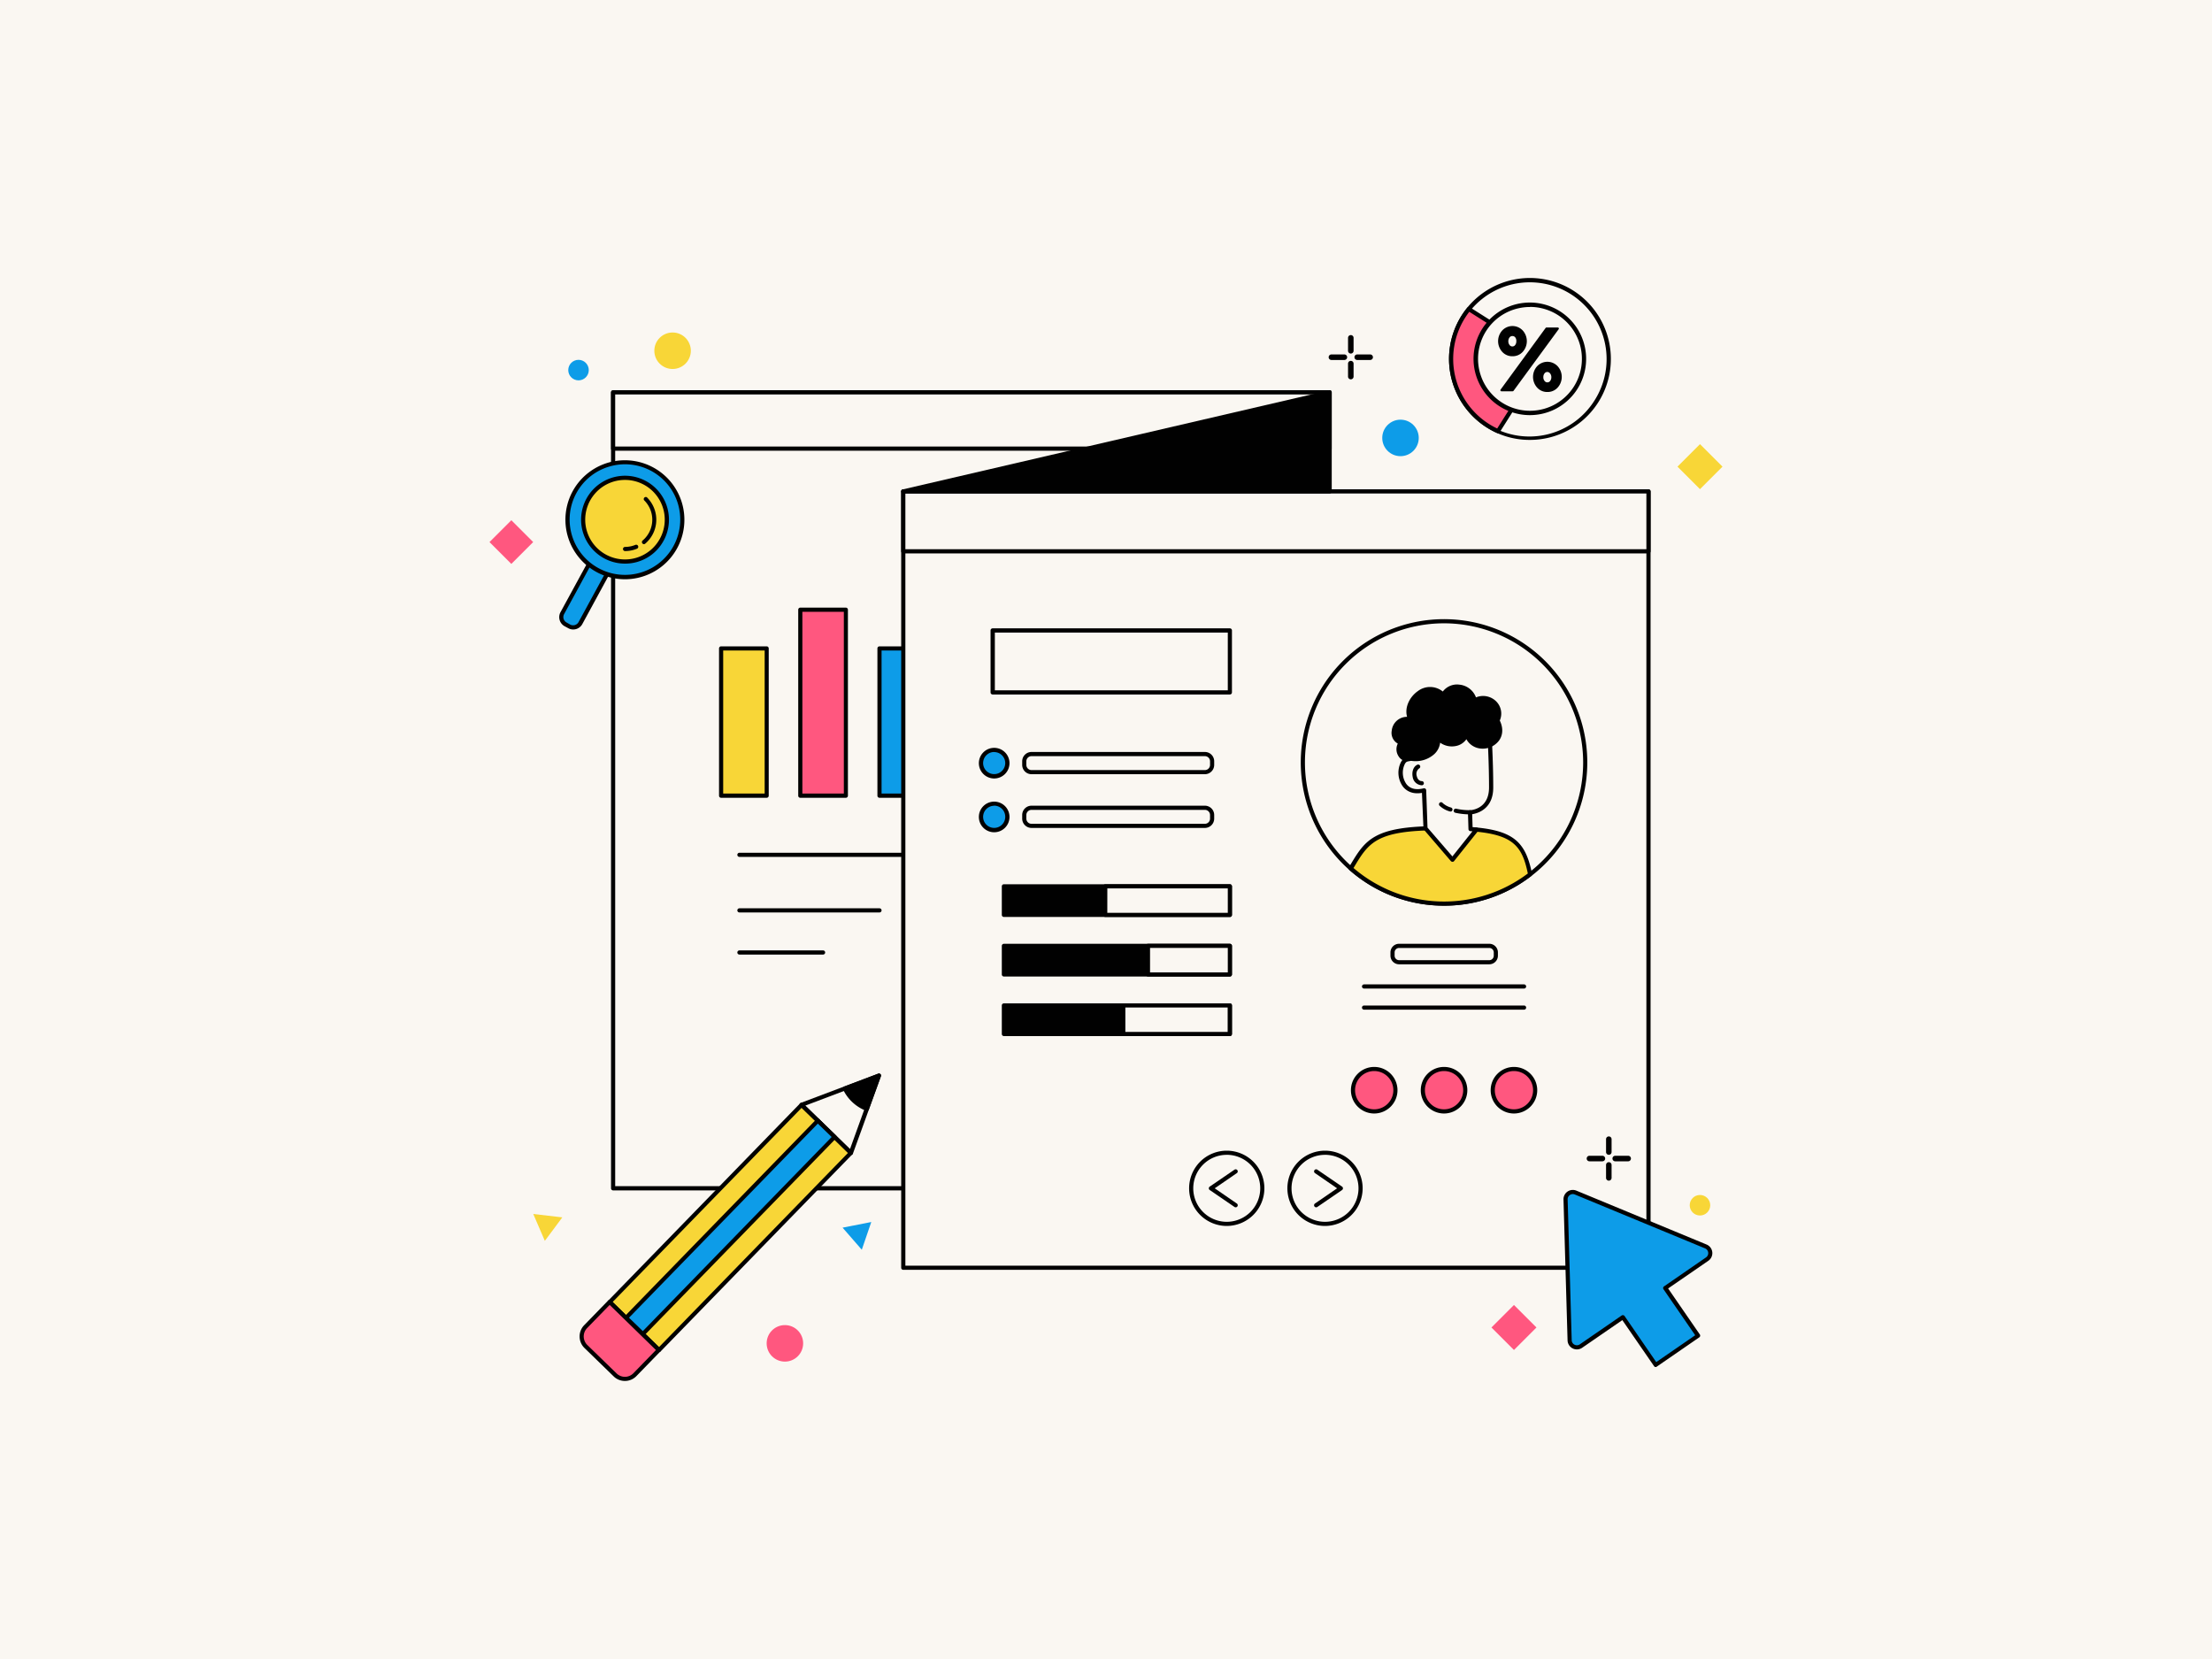
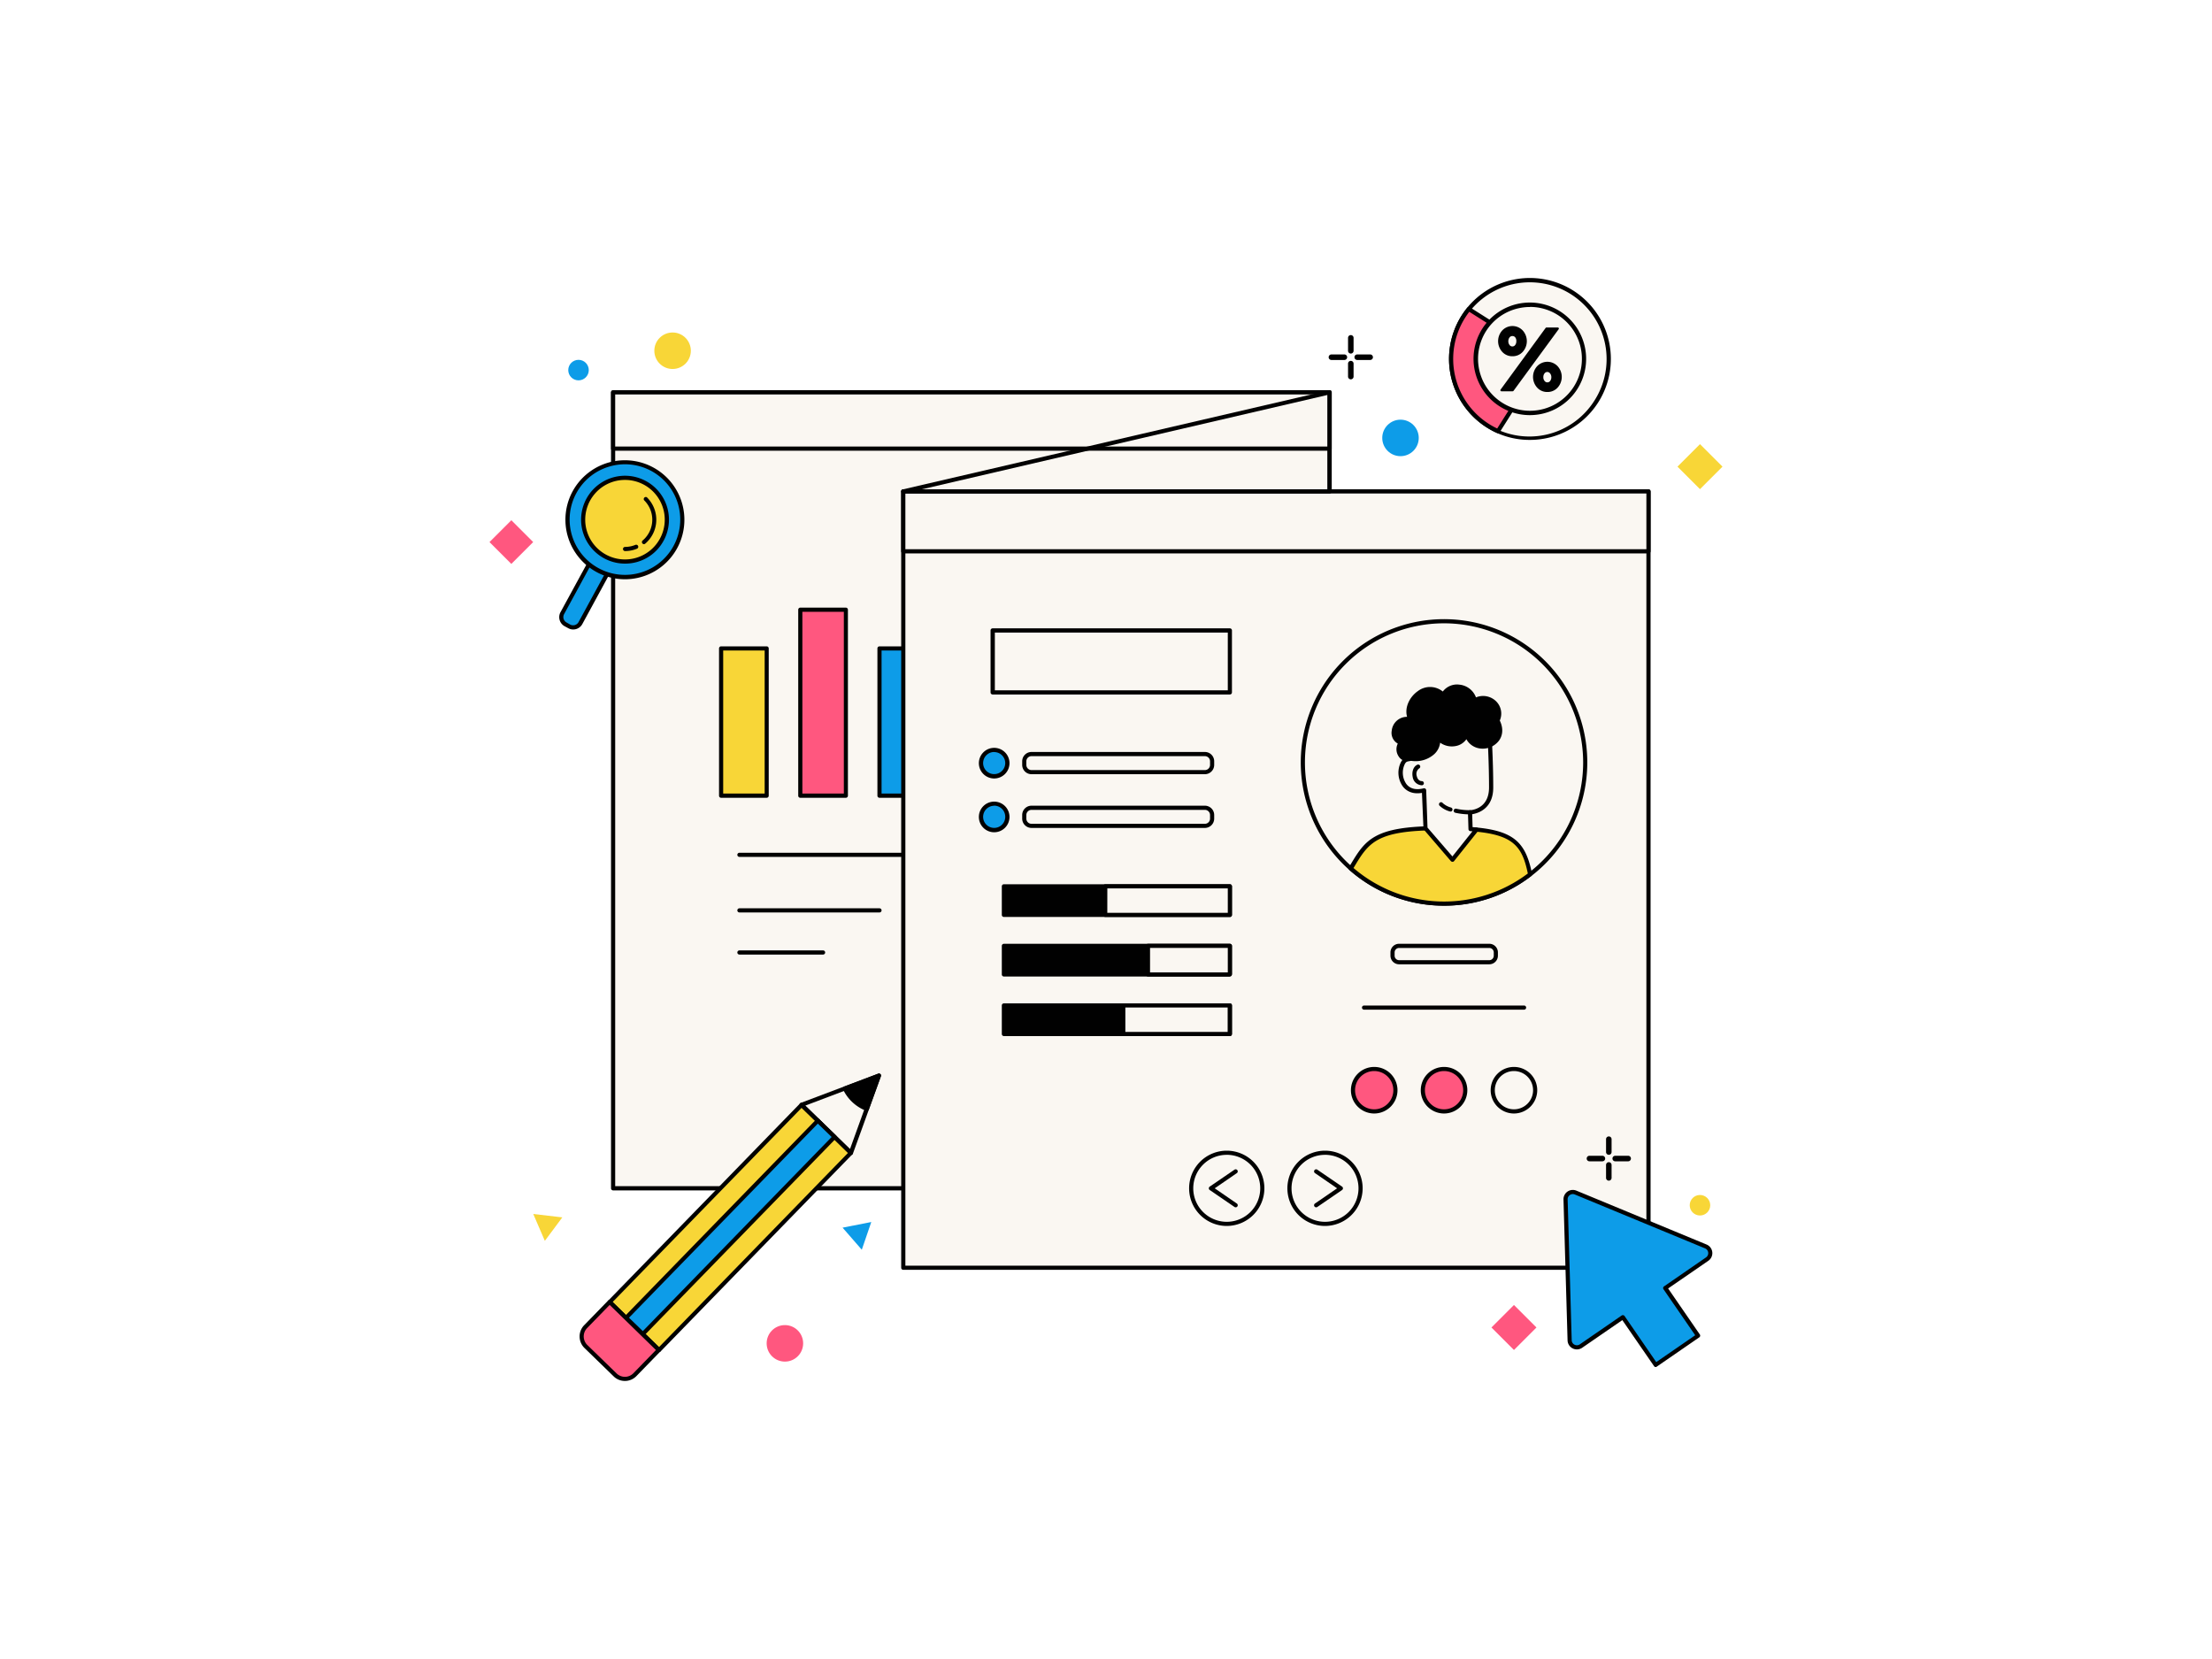
<svg xmlns="http://www.w3.org/2000/svg" viewBox="0 0 800 600">
  <defs>
    <style>.cls-1{fill:#faf7f2;}.cls-2{fill:#010101;}.cls-3{fill:#ff577f;}.cls-4{fill:#0d9ce8;}.cls-5{fill:#f8d637;}</style>
  </defs>
  <title>creating persona</title>
  <g id="bg">
-     <rect class="cls-1" width="800" height="600" />
-   </g>
+     </g>
  <g id="Layer_2" data-name="Layer 2">
    <path class="cls-1" d="M577.42,145.09a28.53,28.53,0,1,1-48.21-30.52,29,29,0,0,1,2-2.8,28.53,28.53,0,0,1,46.2,33.32Z" />
    <path class="cls-2" d="M553.19,159.1a28.81,28.81,0,0,1-11.74-2.49,29.35,29.35,0,0,1-12.88-42.44,30,30,0,0,1,2.06-2.87,29.28,29.28,0,1,1,22.55,47.8Zm.14-57a27.75,27.75,0,0,0-21.53,10.19,28.45,28.45,0,0,0-2,2.72,27.78,27.78,0,1,0,46.94,29.72h0a27.77,27.77,0,0,0-23.46-42.63Z" />
    <path class="cls-3" d="M558.7,129.17l-16.94,26.76a28.6,28.6,0,0,1-12.55-41.36,29,29,0,0,1,2-2.8Z" />
    <path class="cls-2" d="M541.76,156.68a.75.75,0,0,1-.3-.06,29.35,29.35,0,0,1-12.88-42.44,30,30,0,0,1,2.06-2.87.75.75,0,0,1,1-.16l27.48,17.39a.75.75,0,0,1,.23,1l-16.94,26.76A.75.75,0,0,1,541.76,156.68Zm-10.37-43.91c-.54.7-1.06,1.44-1.54,2.2a27.85,27.85,0,0,0,11.63,40l16.19-25.57Z" />
    <circle class="cls-1" cx="553.32" cy="129.84" r="19.55" transform="translate(147.7 527.95) rotate(-57.67)" />
    <path class="cls-2" d="M553.28,150.14a20.36,20.36,0,1,1,4.49-.5A20.49,20.49,0,0,1,553.28,150.14Zm.08-39.11a19,19,0,0,0-4.16.46,18.68,18.68,0,0,0-11.76,8.29h0A18.78,18.78,0,1,0,553.35,111Zm-16.56,8.35h0Z" />
    <rect class="cls-1" x="221.74" y="141.9" width="259.13" height="287.87" />
    <path class="cls-2" d="M480.87,430.52H221.74a.75.75,0,0,1-.75-.75V141.9a.75.75,0,0,1,.75-.75H480.87a.75.75,0,0,1,.75.75V429.77A.75.75,0,0,1,480.87,430.52ZM222.49,429H480.12V142.65H222.49Z" />
    <path class="cls-2" d="M343.68,309.91H267.42a.75.75,0,0,1,0-1.5h76.26a.75.75,0,0,1,0,1.5Z" />
    <path class="cls-2" d="M318.08,330H267.42a.75.75,0,0,1,0-1.5h50.66a.75.75,0,0,1,0,1.5Z" />
    <path class="cls-2" d="M297.68,345.23H267.42a.75.75,0,0,1,0-1.5h30.26a.75.75,0,0,1,0,1.5Z" />
    <rect class="cls-4" x="318.08" y="234.51" width="16.47" height="53.27" />
    <path class="cls-2" d="M334.55,288.53H318.08a.75.75,0,0,1-.75-.75V234.51a.75.75,0,0,1,.75-.75h16.47a.75.75,0,0,1,.75.75v53.27A.75.75,0,0,1,334.55,288.53ZM318.83,287h15V235.26h-15Z" />
    <rect class="cls-3" x="289.44" y="220.51" width="16.47" height="67.27" />
    <path class="cls-2" d="M305.91,288.53H289.44a.75.75,0,0,1-.75-.75V220.51a.75.75,0,0,1,.75-.75h16.47a.75.75,0,0,1,.75.75v67.27A.75.75,0,0,1,305.91,288.53ZM290.19,287h15V221.26h-15Z" />
    <rect class="cls-5" x="260.8" y="234.51" width="16.47" height="53.27" />
    <path class="cls-2" d="M277.28,288.53H260.8a.75.75,0,0,1-.75-.75V234.51a.75.75,0,0,1,.75-.75h16.47a.75.75,0,0,1,.75.75v53.27A.75.75,0,0,1,277.28,288.53ZM261.55,287h15V235.26h-15Z" />
    <rect class="cls-1" x="221.74" y="141.9" width="259.13" height="20.35" />
    <path class="cls-2" d="M480.87,163H221.74a.75.75,0,0,1-.75-.75V141.9a.75.75,0,0,1,.75-.75H480.87a.75.75,0,0,1,.75.75v20.35A.75.75,0,0,1,480.87,163Zm-258.38-1.5H480.12V142.65H222.49Z" />
    <rect class="cls-1" x="326.68" y="177.73" width="269.51" height="280.77" />
    <path class="cls-2" d="M596.2,459.25H326.68a.75.75,0,0,1-.75-.75V177.73a.75.75,0,0,1,.75-.75H596.2a.75.75,0,0,1,.75.75V458.5A.75.75,0,0,1,596.2,459.25Zm-268.76-1.5h268V178.48h-268Z" />
    <rect class="cls-1" x="359.05" y="228.03" width="85.75" height="22.39" />
    <path class="cls-2" d="M444.8,251.17H359a.75.75,0,0,1-.75-.75V228a.75.75,0,0,1,.75-.75H444.8a.75.75,0,0,1,.75.75v22.39A.75.75,0,0,1,444.8,251.17Zm-85-1.5h84.25V228.78H359.8Z" />
    <path class="cls-1" d="M573.32,275.74a51.06,51.06,0,1,1-51.06-51.06A51,51,0,0,1,573.32,275.74Z" />
    <path class="cls-2" d="M522.26,327.55a51.81,51.81,0,1,1,31.59-10.75A51.7,51.7,0,0,1,522.26,327.55Zm0-102.12a50.31,50.31,0,1,0,50.31,50.31A50.37,50.37,0,0,0,522.26,225.43Z" />
    <path class="cls-5" d="M553.39,316.21a51,51,0,0,1-64.86-2.15c5.79-9.64,8.05-14.55,32-14.55C545.28,299.52,550.67,302.53,553.39,316.21Z" />
    <path class="cls-2" d="M522.26,327.55A51.7,51.7,0,0,1,488,314.63a.75.75,0,0,1-.15-.95l.47-.79c5.46-9.11,8.46-14.12,32.18-14.12,24.79,0,30.76,3.07,33.59,17.3a.75.75,0,0,1-.28.74A51.36,51.36,0,0,1,522.26,327.55ZM489.5,313.91a50.29,50.29,0,0,0,63.06,2c-2.53-12.29-7-15.63-32-15.63-22.86,0-25.55,4.48-30.89,13.4Z" />
    <path class="cls-1" d="M515,285.83l.59,13.77,9.72,11.31L534,300l-2.15-.18-.18-6.08s7.63-.2,7.63-9c0-10-.67-20.84-.73-20.66s-22-8.06-24.3-2.18-4.06,12.42-4.06,12.42C504.75,273.74,504.57,288.52,515,285.83Z" />
    <path class="cls-2" d="M525.28,311.67a.75.75,0,0,1-.57-.26L515,300.09a.75.75,0,0,1-.18-.46l-.55-12.88c-3.91.69-6-1.11-6.91-2.31a8.53,8.53,0,0,1-.7-8.79,3.71,3.71,0,0,1,3-2c.48-1.72,2-7.08,3.93-11.93,2-5.07,14.59-1.67,23.89,1.34l1.16.37h.07c.7.11.7.11,1,7.33.15,3.5.34,8.78.34,14.08,0,7.69-5.56,9.3-7.61,9.63l.14,4.72,1.48.12a.75.75,0,0,1,.52,1.21l-8.69,10.9a.75.75,0,0,1-.57.28Zm-9-12.36,9,10.43,7.25-9.09-.75-.06a.75.75,0,0,1-.69-.72l-.19-6.08a.75.75,0,0,1,.73-.77c.28,0,6.9-.31,6.9-8.22,0-8.71-.5-17.92-.67-20.07l-.88-.28c-17.69-5.71-21.39-3.84-22-2.22-2.26,5.77-4,12.28-4,12.34a.75.75,0,0,1-.81.55,2.17,2.17,0,0,0-2.13,1.27,7.13,7.13,0,0,0,.58,7.14c1.33,1.74,3.49,2.29,6.24,1.58a.75.75,0,0,1,.94.69Z" />
    <rect class="cls-1" x="326.68" y="177.73" width="269.51" height="21.66" />
    <path class="cls-2" d="M596.2,200.14H326.68a.75.75,0,0,1-.75-.75V177.73a.75.75,0,0,1,.75-.75H596.2a.75.75,0,0,1,.75.75v21.66A.75.75,0,0,1,596.2,200.14Zm-268.76-1.5h268V178.48h-268Z" />
    <rect class="cls-1" x="503.59" y="342.09" width="37.35" height="5.91" rx="2.37" ry="2.37" />
    <path class="cls-2" d="M538.57,348.75H506a3.12,3.12,0,0,1-3.12-3.12v-1.18a3.12,3.12,0,0,1,3.12-3.12h32.62a3.12,3.12,0,0,1,3.12,3.12v1.18A3.12,3.12,0,0,1,538.57,348.75ZM506,342.84a1.62,1.62,0,0,0-1.62,1.62v1.18a1.62,1.62,0,0,0,1.62,1.62h32.62a1.62,1.62,0,0,0,1.62-1.62v-1.18a1.62,1.62,0,0,0-1.62-1.62Z" />
-     <path class="cls-2" d="M551.2,357.52H493.33a.75.75,0,0,1,0-1.5H551.2a.75.75,0,0,1,0,1.5Z" />
    <path class="cls-2" d="M551.2,365.16H493.33a.75.75,0,0,1,0-1.5H551.2a.75.75,0,0,1,0,1.5Z" />
    <circle class="cls-3" cx="496.99" cy="394.28" r="7.67" />
    <path class="cls-2" d="M497,402.71a8.42,8.42,0,1,1,8.42-8.42A8.43,8.43,0,0,1,497,402.71Zm0-15.35a6.92,6.92,0,1,0,6.92,6.92A6.93,6.93,0,0,0,497,387.36Z" />
    <circle class="cls-3" cx="522.26" cy="394.28" r="7.67" />
    <path class="cls-2" d="M522.26,402.71a8.42,8.42,0,1,1,8.42-8.42A8.43,8.43,0,0,1,522.26,402.71Zm0-15.35a6.92,6.92,0,1,0,6.92,6.92A6.93,6.93,0,0,0,522.26,387.36Z" />
-     <circle class="cls-3" cx="547.54" cy="394.28" r="7.67" />
    <path class="cls-2" d="M547.54,402.71a8.42,8.42,0,1,1,8.42-8.42A8.43,8.43,0,0,1,547.54,402.71Zm0-15.35a6.92,6.92,0,1,0,6.92,6.92A6.93,6.93,0,0,0,547.54,387.36Z" />
    <circle class="cls-1" cx="443.67" cy="429.77" r="12.86" />
    <path class="cls-2" d="M443.67,443.38a13.61,13.61,0,1,1,13.61-13.61A13.63,13.63,0,0,1,443.67,443.38Zm0-25.72a12.11,12.11,0,1,0,12.11,12.11A12.12,12.12,0,0,0,443.67,417.65Z" />
    <path class="cls-2" d="M446.89,436.64a.75.75,0,0,1-.42-.13l-8.95-6.12a.75.75,0,0,1,0-1.24l8.95-6.12a.75.75,0,0,1,.85,1.24l-8,5.5,8,5.5a.75.75,0,0,1-.42,1.37Z" />
    <circle class="cls-1" cx="479.21" cy="429.77" r="12.86" />
    <path class="cls-2" d="M479.21,443.38a13.61,13.61,0,1,1,13.61-13.61A13.63,13.63,0,0,1,479.21,443.38Zm0-25.72a12.11,12.11,0,1,0,12.11,12.11A12.12,12.12,0,0,0,479.21,417.65Z" />
    <path class="cls-2" d="M476,436.64a.75.75,0,0,1-.42-1.37l8-5.5-8-5.5a.75.75,0,1,1,.85-1.24l8.94,6.12a.75.75,0,0,1,0,1.24l-8.94,6.12A.75.75,0,0,1,476,436.64Z" />
    <rect class="cls-1" x="370.45" y="272.75" width="67.93" height="6.53" rx="2.62" ry="2.62" />
    <path class="cls-2" d="M435.76,280h-62.7a3.37,3.37,0,0,1-3.37-3.37v-1.3a3.37,3.37,0,0,1,3.37-3.37h62.7a3.37,3.37,0,0,1,3.37,3.37v1.3A3.37,3.37,0,0,1,435.76,280Zm-62.7-6.53a1.87,1.87,0,0,0-1.87,1.87v1.3a1.87,1.87,0,0,0,1.87,1.87h62.7a1.87,1.87,0,0,0,1.87-1.87v-1.3a1.87,1.87,0,0,0-1.87-1.87Z" />
    <circle class="cls-4" cx="359.56" cy="276.01" r="4.79" />
    <path class="cls-2" d="M359.56,281.55A5.54,5.54,0,1,1,365.1,276,5.55,5.55,0,0,1,359.56,281.55Zm0-9.58a4,4,0,1,0,4,4A4,4,0,0,0,359.56,272Z" />
    <rect class="cls-1" x="370.45" y="292.15" width="67.93" height="6.53" rx="2.62" ry="2.62" />
    <path class="cls-2" d="M435.76,299.43h-62.7a3.37,3.37,0,0,1-3.37-3.37v-1.3a3.37,3.37,0,0,1,3.37-3.37h62.7a3.37,3.37,0,0,1,3.37,3.37v1.3A3.37,3.37,0,0,1,435.76,299.43Zm-62.7-6.53a1.87,1.87,0,0,0-1.87,1.87v1.3a1.87,1.87,0,0,0,1.87,1.87h62.7a1.87,1.87,0,0,0,1.87-1.87v-1.3a1.87,1.87,0,0,0-1.87-1.87Z" />
    <circle class="cls-4" cx="359.56" cy="295.42" r="4.79" />
    <path class="cls-2" d="M359.56,301a5.54,5.54,0,1,1,5.54-5.54A5.55,5.55,0,0,1,359.56,301Zm0-9.58a4,4,0,1,0,4,4A4,4,0,0,0,359.56,291.38Z" />
    <rect class="cls-2" x="363.07" y="320.55" width="81.73" height="10.34" />
    <path class="cls-2" d="M444.8,331.63H363.07a.75.75,0,0,1-.75-.75V320.55a.75.75,0,0,1,.75-.75H444.8a.75.75,0,0,1,.75.75v10.34A.75.75,0,0,1,444.8,331.63Zm-81-1.5h80.23V321.3H363.82Z" />
    <rect class="cls-1" x="399.73" y="320.55" width="45.08" height="10.34" />
    <path class="cls-2" d="M444.8,331.63H399.73a.75.75,0,0,1-.75-.75V320.55a.75.75,0,0,1,.75-.75H444.8a.75.75,0,0,1,.75.75v10.34A.75.75,0,0,1,444.8,331.63Zm-44.33-1.5h43.58V321.3H400.48Z" />
    <rect class="cls-2" x="363.07" y="342.09" width="81.73" height="10.34" />
-     <path class="cls-2" d="M444.8,353.17H363.07a.75.75,0,0,1-.75-.75V342.09a.75.75,0,0,1,.75-.75H444.8a.75.75,0,0,1,.75.75v10.34A.75.75,0,0,1,444.8,353.17Zm-81-1.5h80.23v-8.84H363.82Z" />
+     <path class="cls-2" d="M444.8,353.17H363.07a.75.75,0,0,1-.75-.75V342.09a.75.75,0,0,1,.75-.75H444.8a.75.75,0,0,1,.75.75v10.34Zm-81-1.5h80.23v-8.84H363.82Z" />
    <rect class="cls-1" x="415.18" y="342.09" width="29.62" height="10.34" />
    <path class="cls-2" d="M444.8,353.17H415.18a.75.75,0,0,1-.75-.75V342.09a.75.75,0,0,1,.75-.75H444.8a.75.75,0,0,1,.75.75v10.34A.75.75,0,0,1,444.8,353.17Zm-28.87-1.5h28.12v-8.84H415.93Z" />
    <rect class="cls-2" x="363.07" y="363.63" width="81.73" height="10.34" />
    <path class="cls-2" d="M444.8,374.71H363.07a.75.75,0,0,1-.75-.75V363.63a.75.75,0,0,1,.75-.75H444.8a.75.75,0,0,1,.75.75V374A.75.75,0,0,1,444.8,374.71Zm-81-1.5h80.23v-8.84H363.82Z" />
    <rect class="cls-1" x="406.27" y="363.63" width="38.53" height="10.34" />
    <path class="cls-2" d="M444.8,374.71H406.27a.75.75,0,0,1-.75-.75V363.63a.75.75,0,0,1,.75-.75H444.8a.75.75,0,0,1,.75.75V374A.75.75,0,0,1,444.8,374.71ZM407,373.21h37v-8.84H407Z" />
    <path class="cls-4" d="M616.91,450.81l-47.09-19.49a2.62,2.62,0,0,0-3.62,2.5l1.47,50.94a2.62,2.62,0,0,0,4.1,2.08l15.15-10.44,11.91,17.27,15.32-10.56-11.91-17.27,15.15-10.44A2.62,2.62,0,0,0,616.91,450.81Z" />
    <path class="cls-2" d="M598.84,494.41h-.14a.75.75,0,0,1-.48-.31l-11.48-16.66-14.53,10a3.37,3.37,0,0,1-5.28-2.68l-1.47-50.94a3.37,3.37,0,0,1,4.66-3.21l47.09,19.49a3.37,3.37,0,0,1,.62,5.89l-14.53,10,11.48,16.66a.75.75,0,0,1-.19,1l-15.32,10.56A.75.75,0,0,1,598.84,494.41Zm-11.91-18.77a.75.75,0,0,1,.62.32L599,492.62l14.09-9.71-11.48-16.66a.75.75,0,0,1,.19-1L617,454.76a1.87,1.87,0,0,0-.35-3.27h0L569.54,432a1.87,1.87,0,0,0-2.58,1.78l1.47,50.94a1.87,1.87,0,0,0,2.93,1.48l15.15-10.44A.75.75,0,0,1,586.93,475.64Z" />
    <polygon class="cls-1" points="317.83 389.01 313.48 401.03 307.73 416.94 289.88 399.58 305.56 393.65 317.83 389.01" />
    <path class="cls-2" d="M307.72,417.68a.75.75,0,0,1-.52-.21l-17.84-17.36a.75.75,0,0,1,.26-1.24l27.95-10.56a.75.75,0,0,1,1,1l-10.1,27.92a.75.75,0,0,1-.54.48Zm-16.48-17.82,16.17,15.72,9.15-25.3Z" />
    <path class="cls-2" d="M550.43,119.77a5.38,5.38,0,0,1,0,7.2,4.71,4.71,0,0,1-6.88,0,5.38,5.38,0,0,1,0-7.2,4.71,4.71,0,0,1,6.88,0Zm13-.94-16.34,22.31H543l16.34-22.31ZM548.29,125a2.54,2.54,0,0,0,.51-1.61,2.44,2.44,0,0,0-.54-1.61,1.66,1.66,0,0,0-1.32-.65,1.57,1.57,0,0,0-1.29.65,2.54,2.54,0,0,0-.51,1.61,2.44,2.44,0,0,0,.54,1.61,1.66,1.66,0,0,0,1.32.65A1.58,1.58,0,0,0,548.29,125Zm14.81,7.66a5.38,5.38,0,0,1,0,7.2,4.71,4.71,0,0,1-6.88,0,5.38,5.38,0,0,1,0-7.2,4.71,4.71,0,0,1,6.88,0ZM561,138a2.54,2.54,0,0,0,.51-1.61,2.44,2.44,0,0,0-.54-1.61,1.66,1.66,0,0,0-1.32-.65,1.57,1.57,0,0,0-1.29.65,2.54,2.54,0,0,0-.51,1.61,2.44,2.44,0,0,0,.54,1.61,1.66,1.66,0,0,0,1.32.65A1.57,1.57,0,0,0,561,138Z" />
    <path class="cls-2" d="M559.63,141.77a4.86,4.86,0,0,1-3.71-1.6,5.76,5.76,0,0,1,0-7.71,5.08,5.08,0,0,1,7.43,0h0a5.76,5.76,0,0,1,0,7.71A4.89,4.89,0,0,1,559.63,141.77Zm0-10.18A4.11,4.11,0,0,0,556.5,133a5,5,0,0,0,0,6.69,4.33,4.33,0,0,0,6.33,0,5,5,0,0,0,0-6.69h0A4.08,4.08,0,0,0,559.67,131.58Zm-12.59,9.93H543a.38.38,0,0,1-.3-.6L559,118.6a.38.38,0,0,1,.3-.15h4.12a.38.38,0,0,1,.3.6l-16.34,22.31A.38.38,0,0,1,547.07,141.51Zm-3.38-.75h3.19l15.79-21.56h-3.19Zm16-1.71a2,2,0,0,1-1.61-.79,2.81,2.81,0,0,1-.63-1.85,2.92,2.92,0,0,1,.59-1.84,1.94,1.94,0,0,1,1.59-.8,2,2,0,0,1,1.61.79,2.82,2.82,0,0,1,.63,1.85,2.92,2.92,0,0,1-.59,1.84A1.94,1.94,0,0,1,559.73,139.05Zm-.06-4.53a1.21,1.21,0,0,0-1,.51,2.16,2.16,0,0,0-.43,1.38,2.06,2.06,0,0,0,.46,1.37,1.25,1.25,0,0,0,2,0,2.16,2.16,0,0,0,.43-1.38,2.06,2.06,0,0,0-.46-1.37A1.3,1.3,0,0,0,559.67,134.52ZM547,128.84a4.86,4.86,0,0,1-3.71-1.6,5.76,5.76,0,0,1,0-7.71,5.08,5.08,0,0,1,7.43,0h0a5.76,5.76,0,0,1,0,7.71A4.89,4.89,0,0,1,547,128.84Zm0-10.18a4.11,4.11,0,0,0-3.17,1.38,5,5,0,0,0,0,6.69,4.34,4.34,0,0,0,6.33,0,5,5,0,0,0,0-6.69h0A4.08,4.08,0,0,0,547,118.66Zm0,7.41a2,2,0,0,1-1.61-.79,2.81,2.81,0,0,1-.63-1.85,2.92,2.92,0,0,1,.59-1.84,1.94,1.94,0,0,1,1.59-.8,2,2,0,0,1,1.61.79,2.82,2.82,0,0,1,.63,1.85,2.92,2.92,0,0,1-.59,1.84h0A1.94,1.94,0,0,1,547,126.06Zm-.06-4.53a1.21,1.21,0,0,0-1,.51,2.16,2.16,0,0,0-.43,1.38,2.06,2.06,0,0,0,.46,1.37,1.25,1.25,0,0,0,2,0h0a2.16,2.16,0,0,0,.43-1.38A2.06,2.06,0,0,0,548,122,1.3,1.3,0,0,0,546.93,121.53Zm1.36,3.5h0Z" />
    <path class="cls-2" d="M514.17,284h0a3.48,3.48,0,0,1-3.26-3.06c-.33-1.62.13-3.64,1.67-4.36a.75.75,0,0,1,.64,1.36,2.47,2.47,0,0,0-.84,2.7c.09.43.48,1.82,1.83,1.87a.75.75,0,0,1,0,1.5Z" />
    <path class="cls-2" d="M524.61,293.47a.75.75,0,0,1-.23,0,8.69,8.69,0,0,1-3.66-2,.75.75,0,1,1,1.09-1,7.41,7.41,0,0,0,3,1.59.75.75,0,0,1-.23,1.46Z" />
    <path class="cls-2" d="M531.19,294.52a24.45,24.45,0,0,1-4.85-.57.75.75,0,1,1,.32-1.47,21.65,21.65,0,0,0,4.94.53.74.74,0,0,1,.78.72.75.75,0,0,1-.72.78Z" />
    <path class="cls-2" d="M541.6,260.61c4.58,8.9-8.64,13.32-11.22,4.91-1.31,4.5-7.77,4.82-10.31,1.24.85,5.42-5,8.52-9.88,7.61-3.48,1.37-5.8-3.55-3.39-5.85-4.39-.51-3.63-9.27,3.19-8.47-3-6.39,6-14.78,12-8.79,2.23-4.51,9.88-3.83,11.37,2C538.32,250.58,544.06,255.18,541.6,260.61Z" />
    <path class="cls-2" d="M509,275.35a3.78,3.78,0,0,1-3.2-1.85,4.6,4.6,0,0,1-.27-4.57,4.44,4.44,0,0,1-2.19-4.68,5.55,5.55,0,0,1,5.55-5c-1-3.6,1.1-7.35,3.84-9.26a7.3,7.3,0,0,1,9.08.11,6.44,6.44,0,0,1,6-2.49,7.14,7.14,0,0,1,6,4.61,6.72,6.72,0,0,1,7.15,1.29,6.25,6.25,0,0,1,1.46,7.08c1.72,3.61.56,6.11-.31,7.29a7.39,7.39,0,0,1-7.08,2.78,6.53,6.53,0,0,1-4.69-3.32,6,6,0,0,1-4.06,2.51,7.28,7.28,0,0,1-5.43-1.25,6.72,6.72,0,0,1-2.05,4.07,10.15,10.15,0,0,1-8.54,2.48A3.9,3.9,0,0,1,509,275.35Zm.13-14.61a4.08,4.08,0,0,0-4.3,3.69c-.17,1.47.39,3.15,2,3.34a.75.75,0,0,1,.43,1.29,2.9,2.9,0,0,0-.24,3.64,2.27,2.27,0,0,0,2.83,1,.76.76,0,0,1,.41,0,8.74,8.74,0,0,0,7.43-2,5.2,5.2,0,0,0,1.57-4.71.75.75,0,0,1,1.35-.55,5.51,5.51,0,0,0,5.36,2,4.33,4.33,0,0,0,3.62-3.06.75.75,0,0,1,.71-.54.81.81,0,0,1,.72.53,5.19,5.19,0,0,0,4.19,3.88A5.86,5.86,0,0,0,540.9,267c1.19-1.63,1.2-3.77,0-6a.75.75,0,0,1,0-.65,4.78,4.78,0,0,0-1-5.7,5.3,5.3,0,0,0-6.23-.69.75.75,0,0,1-1.08-.47,5.68,5.68,0,0,0-5-4.35,4.85,4.85,0,0,0-5,2.49.75.75,0,0,1-.55.41.76.76,0,0,1-.65-.21,5.78,5.78,0,0,0-7.86-.58c-2.52,1.76-4.4,5.35-2.93,8.52a.75.75,0,0,1-.77,1.06A6.49,6.49,0,0,0,509.14,260.75Z" />
    <rect class="cls-5" x="251.67" y="394.17" width="24.89" height="99.47" transform="translate(143.9 946.26) rotate(-135.79)" />
    <path class="cls-2" d="M238.36,489a.75.75,0,0,1-.52-.21L220,471.42a.75.75,0,0,1,0-1.06l69.36-71.3a.75.75,0,0,1,1.06,0l17.84,17.36a.75.75,0,0,1,0,1.06l-69.36,71.3A.75.75,0,0,1,238.36,489Zm-16.78-18.12,16.77,16.31L306.66,417l-16.77-16.31Z" />
    <rect class="cls-4" x="259.9" y="394.17" width="8.45" height="99.47" transform="translate(143.9 946.26) rotate(-135.79)" />
    <path class="cls-2" d="M232.46,483.25a.75.75,0,0,1-.52-.21l-6.05-5.89a.75.75,0,0,1,0-1.06l69.36-71.3a.75.75,0,0,1,.53-.23.83.83,0,0,1,.53.21l6.05,5.89a.75.75,0,0,1,0,1.06L233,483A.75.75,0,0,1,232.46,483.25Zm-5-6.65,5,4.84,68.32-70.23-5-4.84Z" />
    <path class="cls-2" d="M317.83,389l-4.35,12a14.63,14.63,0,0,1-7.92-7.38Z" />
    <path class="cls-2" d="M313.48,401.78a.76.76,0,0,1-.29-.06,15.41,15.41,0,0,1-8.31-7.75.75.75,0,0,1,.41-1l12.26-4.63a.75.75,0,0,1,1,1l-4.35,12a.75.75,0,0,1-.71.5Zm-6.87-7.72a13.85,13.85,0,0,0,6.44,6l3.52-9.72Z" />
    <path class="cls-3" d="M216,477.08H230.7a5.08,5.08,0,0,1,5.08,5.08V494.6a0,0,0,0,1,0,0H210.89a0,0,0,0,1,0,0V482.16A5.08,5.08,0,0,1,216,477.08Z" transform="translate(44.66 989.82) rotate(-135.79)" />
    <path class="cls-2" d="M226,499.44a5.79,5.79,0,0,1-4.06-1.65l-10.56-10.27a5.83,5.83,0,0,1-.11-8.24l8.67-8.92a.75.75,0,0,1,.53-.23.77.77,0,0,1,.53.21l17.84,17.36a.75.75,0,0,1,0,1.06l-8.67,8.92a5.79,5.79,0,0,1-4.1,1.76Zm-5.51-27.5-8.15,8.38a4.33,4.33,0,0,0,.08,6.12L223,496.72a4.35,4.35,0,0,0,3.08,1.23,4.3,4.3,0,0,0,3-1.31l8.15-8.38Z" />
    <path class="cls-4" d="M209.16,196.08h7.48a0,0,0,0,1,0,0v29.07a3,3,0,0,1-3,3h-1.49a3,3,0,0,1-3-3V196.08A0,0,0,0,1,209.16,196.08Z" transform="translate(127.43 -76.01) rotate(28.58)" />
    <path class="cls-2" d="M207.31,227.66a3.72,3.72,0,0,1-1.79-.46h0l-1.31-.71a3.75,3.75,0,0,1-1.5-5.08l13.91-25.53a.75.75,0,0,1,1-.3l6.57,3.58a.75.75,0,0,1,.3,1L210.6,225.71A3.75,3.75,0,0,1,207.31,227.66Zm-1.07-1.77a2.24,2.24,0,0,0,3-.9l13.55-24.87-5.25-2.86L204,222.13a2.25,2.25,0,0,0,.9,3Z" />
    <circle class="cls-4" cx="226.06" cy="187.96" r="20.79" transform="translate(-47.15 296.54) rotate(-61.42)" />
    <path class="cls-2" d="M226,209.5a21.54,21.54,0,0,1-18.88-31.85h0A21.52,21.52,0,1,1,226,209.5Zm.06-41.59a20.11,20.11,0,0,0-5.69.83,19.9,19.9,0,0,0-11.93,9.63h0a20,20,0,1,0,17.62-10.46ZM207.81,178h0Z" />
    <circle class="cls-5" cx="226.06" cy="187.96" r="15.14" transform="translate(-47.15 296.54) rotate(-61.42)" />
    <path class="cls-2" d="M226,203.84a15.89,15.89,0,1,1,14-8.28A15.79,15.79,0,0,1,226,203.84Zm.05-30.27a14.38,14.38,0,1,0,6.86,1.75A14.4,14.4,0,0,0,226.08,173.57Z" />
    <path class="cls-2" d="M226.06,199.3a.75.75,0,0,1,0-1.5,9.84,9.84,0,0,0,3.74-.74.75.75,0,1,1,.57,1.39,11.32,11.32,0,0,1-4.31.85Z" />
    <path class="cls-2" d="M232.9,196.8a.75.75,0,0,1-.48-1.32,9.86,9.86,0,0,0,.53-14.56.75.75,0,0,1,1-1.07,11.36,11.36,0,0,1-.61,16.78A.75.75,0,0,1,232.9,196.8Z" />
    <circle class="cls-4" cx="506.51" cy="158.38" r="6.6" />
    <circle class="cls-5" cx="243.25" cy="126.85" r="6.6" />
    <circle class="cls-3" cx="283.87" cy="485.84" r="6.6" />
    <circle class="cls-5" cx="614.82" cy="435.89" r="3.71" />
    <circle class="cls-4" cx="209.23" cy="133.85" r="3.71" />
    <rect class="cls-3" x="179.35" y="190.46" width="11.17" height="11.17" transform="translate(-84.46 188.19) rotate(-45)" />
    <rect class="cls-3" x="541.79" y="474.34" width="11.51" height="11.51" transform="translate(499.85 -246.55) rotate(45)" />
    <rect class="cls-5" x="609.07" y="163.01" width="11.51" height="11.51" transform="translate(299.41 -385.31) rotate(45)" />
    <polygon class="cls-4" points="304.73 444 311.68 451.98 315.11 441.96 304.73 444" />
    <polygon class="cls-5" points="192.86 439.05 197.05 448.77 203.37 440.28 192.86 439.05" />
    <path class="cls-2" d="M488.54,137.19a1,1,0,0,1-1-1v-4.68a1,1,0,0,1,2,0v4.68A1,1,0,0,1,488.54,137.19Z" />
    <path class="cls-2" d="M488.54,127.87a1,1,0,0,1-1-1v-4.68a1,1,0,1,1,2,0v4.68A1,1,0,0,1,488.54,127.87Z" />
    <path class="cls-2" d="M486.21,130.19h-4.68a1,1,0,0,1,0-2h4.68a1,1,0,0,1,0,2Z" />
    <path class="cls-2" d="M495.54,130.19h-4.68a1,1,0,0,1,0-2h4.68a1,1,0,1,1,0,2Z" />
    <path class="cls-2" d="M581.85,427a1,1,0,0,1-1-1v-4.68a1,1,0,0,1,2,0V426A1,1,0,0,1,581.85,427Z" />
    <path class="cls-2" d="M581.85,417.65a1,1,0,0,1-1-1V412a1,1,0,0,1,2,0v4.68A1,1,0,0,1,581.85,417.65Z" />
    <path class="cls-2" d="M579.53,420h-4.68a1,1,0,0,1,0-2h4.68a1,1,0,0,1,0,2Z" />
    <path class="cls-2" d="M588.85,420h-4.68a1,1,0,0,1,0-2h4.68a1,1,0,0,1,0,2Z" />
-     <polygon class="cls-2" points="326.68 177.73 480.87 141.9 480.87 177.73 326.68 177.73" />
    <path class="cls-2" d="M480.87,178.48H326.68a.75.75,0,0,1-.17-1.48L480.7,141.17a.75.75,0,0,1,.92.73v35.83A.75.75,0,0,1,480.87,178.48ZM333.22,177h146.9V142.84Z" />
  </g>
</svg>